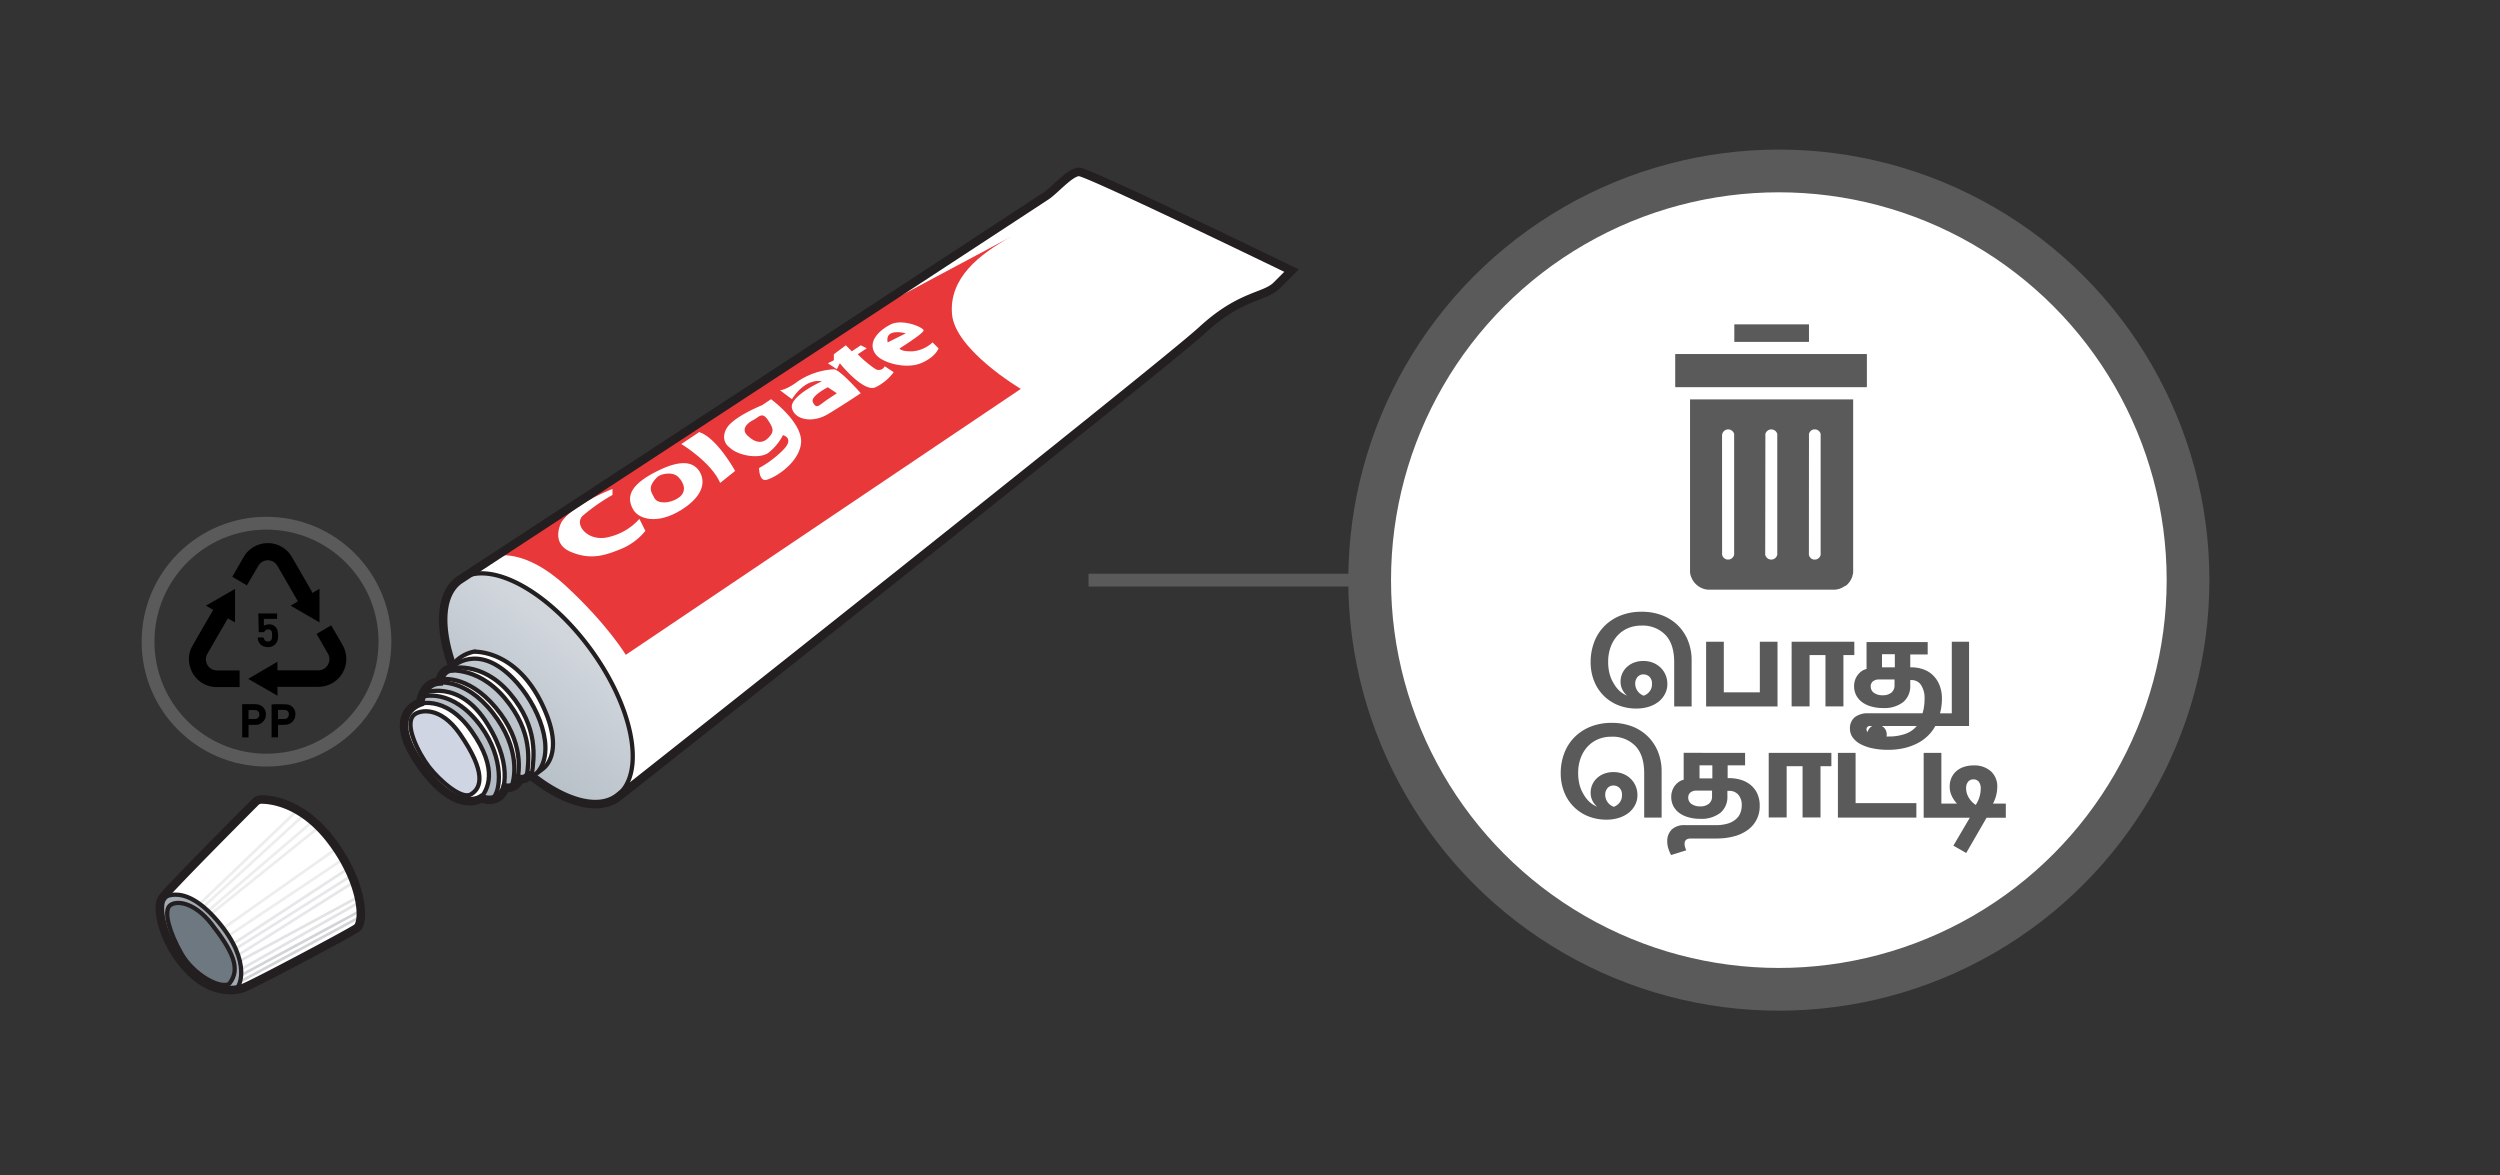
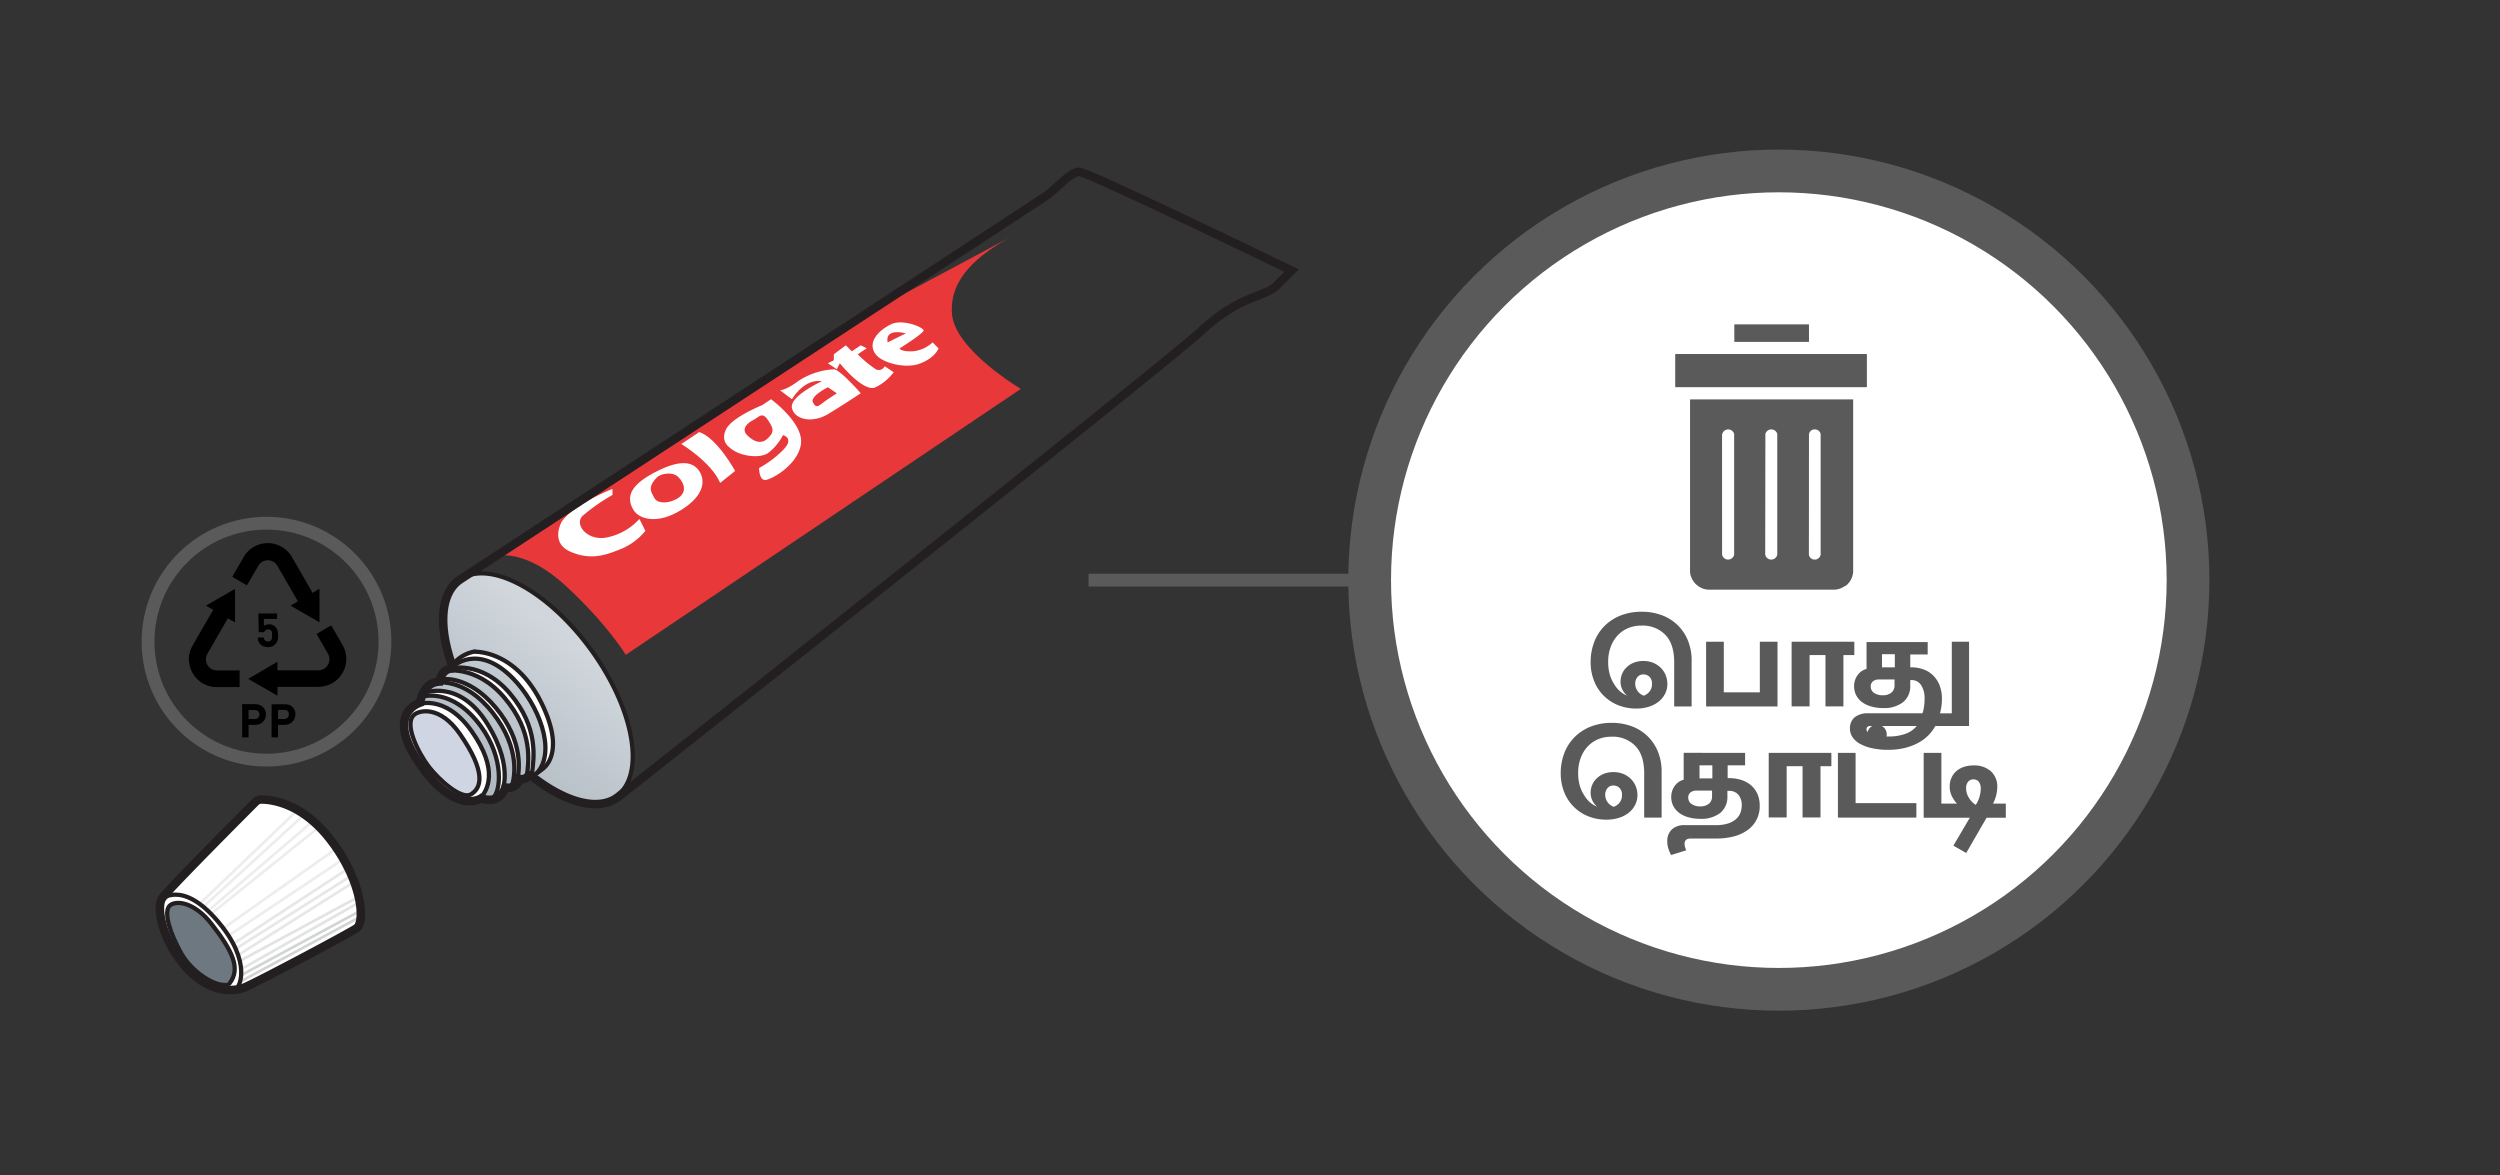
<svg xmlns="http://www.w3.org/2000/svg" viewBox="0 0 585 275">
  <rect x="0" y="0" width="585" height="275" fill="#333333" stroke="none" />
  <defs>
    <style>.cls-1{fill:#5a5a5a;}.cls-10,.cls-2,.cls-8{fill:none;}.cls-2,.cls-3{stroke:#5a5a5a;}.cls-10,.cls-2,.cls-3,.cls-8{stroke-miterlimit:10;}.cls-2{stroke-width:3px;}.cls-3,.cls-5{fill:#fff;}.cls-3{stroke-width:10px;}.cls-4{clip-path:url(#clip-path);}.cls-6{fill:url(#linear-gradient);}.cls-7{fill:#e8383a;}.cls-10,.cls-8{stroke:#231f20;}.cls-9{fill:#cfd5e2;}.cls-10{stroke-width:2px;}.cls-11{fill:#d3d4d6;}.cls-12{fill:#e2e3e4;}.cls-13{fill:#e6e7e8;}.cls-14{fill:#ededee;}.cls-15{fill:#a2abb3;}.cls-16{fill:#6e7880;}</style>
    <clipPath id="clip-path">
      <rect class="cls-1" x="392.04" y="82.86" width="44.76" height="7.74" />
    </clipPath>
    <linearGradient id="linear-gradient" x1="134.29" y1="150.59" x2="108.77" y2="182.22" gradientUnits="userSpaceOnUse">
      <stop offset="0" stop-color="#d0d6dc" />
      <stop offset="0.99" stop-color="#afb8c1" />
    </linearGradient>
  </defs>
  <title>3.whattodo 101</title>
  <g id="B:_95-99" data-name="B: 95-99">
    <line class="cls-2" x1="254.72" y1="135.75" x2="321" y2="135.75" />
    <circle class="cls-3" cx="416.25" cy="135.75" r="95.75" />
    <path class="cls-1" d="M405.83,75.9H423.3V80H405.83Z" />
    <path class="cls-1" d="M395.47,133.41a3.4,3.4,0,0,0,0,.45,3.47,3.47,0,0,0,.06.45c0,.14.07.29.11.43s.1.29.16.42.12.28.19.41.15.26.23.39l.27.36.3.33a3.17,3.17,0,0,0,.34.3,2.42,2.42,0,0,0,.36.27l.38.23.41.2.42.15.44.11.44.07.45,0h29l.45,0,.44-.07.43-.11.43-.15.4-.2.38-.23A2.42,2.42,0,0,0,432,137a2.35,2.35,0,0,0,.33-.3q.17-.17.3-.33a3.18,3.18,0,0,0,.27-.37c.08-.12.16-.25.23-.38s.13-.27.19-.41a3.52,3.52,0,0,0,.15-.42c0-.14.08-.29.11-.44a3.11,3.11,0,0,0,.06-.44c0-.15,0-.3,0-.45v-40H395.47Zm27.83-31.59a1.15,1.15,0,0,1,0-.26,2.58,2.58,0,0,1,.08-.26,1.71,1.71,0,0,1,.13-.23,1.22,1.22,0,0,1,.37-.37,1.12,1.12,0,0,1,.24-.13,1,1,0,0,1,.25-.08,1.15,1.15,0,0,1,.26,0,1.32,1.32,0,0,1,.28,0l.26.07a1.36,1.36,0,0,1,.24.13,1.18,1.18,0,0,1,.22.17,1.12,1.12,0,0,1,.18.2c.05.08.1.16.14.24a2.58,2.58,0,0,1,.08.26,2.51,2.51,0,0,1,0,.27v27.69a1.33,1.33,0,0,1,0,.28,1.38,1.38,0,0,1-.08.27,2,2,0,0,1-.13.25.91.91,0,0,1-.18.21,1.63,1.63,0,0,1-.47.32l-.27.08-.28,0a1.24,1.24,0,0,1-.27,0,1.34,1.34,0,0,1-.26-.09l-.24-.13-.2-.18a1.18,1.18,0,0,1-.17-.22,1.27,1.27,0,0,1-.2-.51,2.45,2.45,0,0,1,0-.27Zm-10.2,0a1.09,1.09,0,0,1,0-.26,1.14,1.14,0,0,1,.09-.26,1.76,1.76,0,0,1,.14-.23,1.12,1.12,0,0,1,.18-.2,1.73,1.73,0,0,1,.21-.17,1.34,1.34,0,0,1,.24-.12,1.25,1.25,0,0,1,.26-.07,1.23,1.23,0,0,1,.54,0,1.25,1.25,0,0,1,.26.07,1.34,1.34,0,0,1,.24.12,1.2,1.2,0,0,1,.21.17,1.12,1.12,0,0,1,.18.2,1.76,1.76,0,0,1,.14.23,1.14,1.14,0,0,1,.09.26,1.09,1.09,0,0,1,0,.26v27.69a1.32,1.32,0,0,1,0,.28,2.76,2.76,0,0,1-.08.27,1.16,1.16,0,0,1-.14.24,1,1,0,0,1-.18.22.91.91,0,0,1-.21.18,1.19,1.19,0,0,1-.25.13.92.92,0,0,1-.27.08,1.32,1.32,0,0,1-.56,0,.92.92,0,0,1-.27-.08,1.22,1.22,0,0,1-.46-.31,1,1,0,0,1-.18-.22,1.12,1.12,0,0,1-.13-.24,1.43,1.43,0,0,1-.09-.27,2.64,2.64,0,0,1,0-.28Zm-10.14,0a1.09,1.09,0,0,1,.05-.26,1.14,1.14,0,0,1,.09-.26,1.09,1.09,0,0,1,.14-.23,1.12,1.12,0,0,1,.18-.2,1.2,1.2,0,0,1,.21-.17,1.34,1.34,0,0,1,.24-.12,1.11,1.11,0,0,1,.26-.07,1.23,1.23,0,0,1,.54,0,1.25,1.25,0,0,1,.26.07l.24.12.21.17a1.12,1.12,0,0,1,.18.2,1.76,1.76,0,0,1,.14.23,1.14,1.14,0,0,1,.09.26,1.09,1.09,0,0,1,0,.26v27.69a2.64,2.64,0,0,1,0,.28,1.43,1.43,0,0,1-.09.27,1.49,1.49,0,0,1-.13.25,1.8,1.8,0,0,1-.39.39,1.49,1.49,0,0,1-.25.13,1.43,1.43,0,0,1-.27.09,1.32,1.32,0,0,1-.28,0,1.27,1.27,0,0,1-.28,0,1.43,1.43,0,0,1-.27-.09,1.19,1.19,0,0,1-.25-.13,1.24,1.24,0,0,1-.22-.18l-.18-.21c-.05-.08-.09-.17-.13-.25a2.76,2.76,0,0,1-.08-.27,1.33,1.33,0,0,1,0-.28Z" />
    <rect class="cls-1" x="392.04" y="82.86" width="44.76" height="7.74" />
    <g class="cls-4">
      <path class="cls-1" d="M424.66,82.89H392.08v7.65H437V82.89Z" />
    </g>
    <g id="_101_tube" data-name="101 tube">
-       <path class="cls-5" d="M144.5,186.6c-6.84,5-20.67-2.37-30.9-16.41s-13-29.47-6.14-34.45c0,0,135.26-88.52,137.36-89.92s5.6-5.6,7.7-5.6,49.7,23.1,49.7,23.1l-3.5,3.5c-2.8,2.8-8.4,2.1-17.5,10.5S144.72,186.52,144.5,186.6Z" />
      <path class="cls-6" d="M103.42,150.12a67,67,0,0,0,2.8,6.3c-2.8,1.4-8.07,4.9-7.7,8.4.72,6.92,10.25,15.44,11.9,18.9,2.92,6.11,9.14.54,13.3-2.1a18.71,18.71,0,0,0,8.4,4.9c11.2,3.5,13.53-1.5,13.53-1.5,5-6,2-20.1-7.39-33-10.17-14-23.76-21.5-30.64-16.58C102.72,138.92,103.42,150.12,103.42,150.12Z" />
      <path class="cls-7" d="M116,130.13s6.63-2.06,16.43,7,14,16.1,14,16.1L238.87,91s-15.4-9.1-16.1-17.5,6.3-14,14-18.2L201.78,74" />
      <path class="cls-8" d="M107.46,135.74c6.84-5,20.63,2.3,30.8,16.26,9.41,12.92,12.42,27.05,7.39,33a9.49,9.49,0,0,1-4.93,3" />
      <path class="cls-5" d="M143.32,114.42s-9.1,3.5-11.9,7.7c0,0-2.8,4.9,2.1,7s8.4.7,11.9-.7a14.38,14.38,0,0,0,5.6-4.2l-1.4-2.8a13.75,13.75,0,0,1-7,4.2c-4.9,1.4-8.4-2.8-6.3-4.9a44.16,44.16,0,0,1,7-4.9Z" />
      <path class="cls-5" d="M168.52,113l3.5-2.8s-4.2-7.7-8.4-9.1l-4.2,2.8S166.42,108.12,168.52,113Z" />
      <path class="cls-5" d="M193.72,85l2.1,1.4.7-1.4s5.6,7,8.4,5.6a11.66,11.66,0,0,0,4.2-3.5l-2.1-1.4a1.53,1.53,0,0,1-2.1.7,26.65,26.65,0,0,1-4.2-3.5l2.1-1.4-1.4-.7-2.1,1.4-1.4-1.4-2.8,2.1v1.4Z" />
      <path class="cls-5" d="M163.62,110.22c-1.4-2.1-4.2-2.8-9.8,0s-7.7,5.6-5.6,9.1c1.3,2.16,5.6,3.5,11.2,0S165,112.32,163.62,110.22Zm-4.9,6.3c-2.1,1.4-4.9,1.4-5.6,0s-1.78-2.43.7-4.9c.7-.7,3.5-1.4,4.9,0S160.82,115.12,158.72,116.52Z" />
      <path class="cls-5" d="M180.42,93.42l-2.1,1.4s-7,2.8-8.4,5.6.7,4.2.7,4.2c2.1,2.1,7,2.8,9.1,1.4a12.53,12.53,0,0,0,3.5-4.2s2.8.7,0,3.5a24.17,24.17,0,0,1-5.6,4.2s0,2.8,1.4,2.8,7.7-3.5,8.4-8.4S180.42,93.42,180.42,93.42Zm-.7,9.1c-1.4,1.4-3.12,1.08-4.9-.7-1.4-1.4,0-2.8,1.4-3.5s2.1-2.1,3.5,0S181.12,101.12,179.72,102.52Z" />
      <path class="cls-5" d="M195.12,86.42a16.69,16.69,0,0,0-8.4,2.8c-2.8,2.1-4.2,2.1-4.2,2.1l2.8,2.1s2.8-4.9,7-4.2c0,0-7.7,3.5-7,6.3s4.9,3.5,8.4,1.4,7.7-4.9,7.7-4.9S196.52,86.42,195.12,86.42Zm-1.4,7c-2.1,1.4-2.62,2.47-3.5.7-.7-1.4,3.5-3.5,3.5-3.5l2.1,1.4Z" />
      <path class="cls-5" d="M218.22,80.12a7.73,7.73,0,0,1-4.9,2.1c-2.8,0-2.8-.7-2.8-.7s5.6-3.5,5.6-4.2-4.9-2.8-7.7-1.4-5.6,4.2-3.5,7c1.51,2,7,3.5,10.5,2.1s4.2-3.5,4.2-3.5Zm-6.3-2.1-4.2,2.1C207,76.62,211.92,78,211.92,78Z" />
      <path class="cls-5" d="M106.57,154.81a7,7,0,0,1,4.62-2.3c2.63,0,10,1.8,14.07,9.28s6.06,13.53,1.5,18.31c0,0,3.28-8.48-4-18C116.54,153.81,111.83,153.05,106.57,154.81Z" />
      <path class="cls-5" d="M104.63,156.6s7.23-3,15.13,6.21,4.41,18.72,4.41,18.72l-.81-.46s2.07-9.19-3.92-16S109.1,156.46,104.63,156.6Z" />
      <path class="cls-5" d="M102.05,159.34s7-2.35,13.8,6.06,5.55,15,5.22,17.92l-1,.8s1.67-9.62-3.75-16S107.37,159.9,102.05,159.34Z" />
      <path class="cls-5" d="M98.6,162.6s7.34-4.31,14.37,5.19c6.65,9,5.13,17.22,4.56,18.36l-1.86.84a19.31,19.31,0,0,0-1-14.22C111,165.43,105.46,162.84,98.6,162.6Z" />
      <path class="cls-5" d="M96.19,165.68s4.75-3.83,10.77,1.63,7.11,10.74,7.43,14.85a5,5,0,0,1-3.54,5.47c-.48,0-6-.25-11.11-7.29S92.46,167.62,96.19,165.68Z" />
      <path class="cls-9" d="M96.93,167.23c1.17-1,6-2.24,10.71,4.54,6.17,8.92,5.07,12.65,2.52,14.12-2.22,1.28-7.42-3.37-9.82-6.49S94.38,169.33,96.93,167.23Z" />
      <path class="cls-10" d="M124.71,181.85c7.61,5.92,15.25,8.06,19.79,4.75.22-.08,127.62-100.88,136.72-109.28s14.7-7.7,17.5-10.5l3.5-3.5s-47.6-23.1-49.7-23.1-5.6,4.2-7.7,5.6-137.36,89.92-137.36,89.92c-4.49,3.27-4.85,11-1.66,20l-.28.7c-2.3.29-2.73,3.05-2.73,3.05-4,.26-4.46,4.92-4.46,4.92-3.39,1.23-6.88,5.51,1,15.85s13.3,6.53,13.3,6.53c4.47,1.61,5.63-2.53,5.63-2.53a2.8,2.8,0,0,0,3.35-2,1.88,1.88,0,0,0,2.11-.86Z" />
      <path class="cls-8" d="M123.74,181.43c.81.58,3.21-1.49,3.21-1.49s4.66-2.84,1.12-12.29c-5.82-15.29-16.38-15.2-17.27-15.14a8.53,8.53,0,0,0-5.66,4.19" />
      <path class="cls-8" d="M125.61,180.93c4.73-5.16.45-16.07-5.62-22.23-8.33-8.43-14.12-2.63-14.12-2.63" />
      <path class="cls-8" d="M103.84,157s7.52-1.66,14.25,6.33,5.65,14.85,5.15,18.68" />
      <path class="cls-8" d="M105.12,156.46s7.51-2.14,14.24,5.86,5.59,15.05,5.09,18.88" />
      <path class="cls-8" d="M96.93,167.23c1.17-1,6-2.24,10.71,4.54,6.17,8.92,5.07,12.65,2.52,14.12-2.22,1.28-7.42-3.37-9.82-6.49S94.38,169.33,96.93,167.23Z" />
      <path class="cls-8" d="M97.12,165.19c.08-.46,6.92-3.09,13.26,5.93s3.83,13.9,1.74,15.93" />
      <path class="cls-8" d="M102.07,159.78s6.56-1.44,13.21,7,5.24,15.83,4.18,17.83" />
      <path class="cls-8" d="M103.09,159.13c-.33-.24,6.19-1.59,12.92,6.46s5.44,15.14,5,17.26" />
      <path class="cls-8" d="M98.63,163.06s7.09-2.43,13.92,6.93c5.51,7.57,4.67,15.45,2.65,16.86" />
      <path class="cls-8" d="M98.94,162.25s8.42-3.71,15.14,7.19,3,16.74,3,16.74" />
    </g>
    <g id="_101_cover" data-name="101 cover">
      <path class="cls-5" d="M60.32,187.12s-21,21-22.4,23.1,0,9.8,5.6,16.1,11.2,5.6,13.3,4.9,24.5-12.6,26.6-14,1.4-11.2-6.3-21C69.07,186,60.32,187.12,60.32,187.12Z" />
      <polygon class="cls-11" points="56.48 229.93 55.98 229.47 83.78 214.45 84.27 214.91 56.48 229.93" />
      <polygon class="cls-11" points="56.48 228.53 55.98 228.07 83.78 213.05 84.27 213.51 56.48 228.53" />
      <polygon class="cls-12" points="56.48 227.13 55.98 226.68 83.78 210.95 84.27 211.41 56.48 227.13" />
      <polygon class="cls-12" points="56.48 225.03 55.98 224.57 83.78 209.55 84.27 210.01 56.48 225.03" />
      <polygon class="cls-13" points="56.19 223.58 55.67 223.16 82.67 206.09 83.19 206.53 56.19 223.58" />
      <polygon class="cls-13" points="55.49 222.18 54.97 221.76 81.97 204.69 82.49 205.13 55.49 222.18" />
      <polygon class="cls-13" points="54.93 220.99 54.4 220.57 81.13 203.08 81.66 203.51 54.93 220.99" />
      <polygon class="cls-14" points="53.72 219.16 53.19 218.76 80.24 200.71 80.77 201.12 53.72 219.16" />
      <polygon class="cls-14" points="52.57 217.4 52.02 217.01 78.59 198.27 79.14 198.67 52.57 217.4" />
      <polygon class="cls-14" points="49.7 214 49.13 213.65 74.46 193.27 75.03 193.63 49.7 214" />
      <polygon class="cls-14" points="49 213.3 48.43 212.95 73.06 191.87 73.63 192.23 49 213.3" />
      <polygon class="cls-14" points="47.96 212.29 47.38 211.96 71.3 190.08 71.88 190.42 47.96 212.29" />
      <polygon class="cls-14" points="46.82 211.86 46.23 211.54 69.63 189.11 70.23 189.44 46.82 211.86" />
-       <path class="cls-15" d="M54.84,231.61c1.16-.08,4.43-6.34-4-16.14s-13.3-4.9-13.3-4.9-2.11,4.93,3.67,12.79S49.35,232,54.84,231.61Z" />
      <path class="cls-16" d="M40,211.71c-1.37.61-1.39,5.23,2.82,12s9.11,6.79,10.51,6.09,4-3.11-2.9-12.4S40,211.71,40,211.71Z" />
      <path class="cls-10" d="M61.13,187.08a1.89,1.89,0,0,0-1.33.56c-3.25,3.25-20.61,20.68-21.88,22.58-1.4,2.1,0,9.8,5.6,16.1s11.2,5.6,13.3,4.9,24.5-12.6,26.6-14,1.4-11.2-6.3-21C70.53,187.84,63.47,187.08,61.13,187.08Z" />
      <path class="cls-8" d="M37.57,210.57s4.9-4.9,13.3,4.9,5.13,16.19,4,16.14" />
      <path class="cls-8" d="M49.47,216.17c4.9,6.3,7,10.5,4.2,14-2.1,1.4-8.4-2.1-11.2-7s-4.2-9.8-2.8-11.2S45.41,211,49.47,216.17Z" />
    </g>
    <circle class="cls-2" cx="62.36" cy="150.15" r="27.72" />
    <path d="M73.08,138.76l1.68-1v7.87L68,141.73l1.68-1a.84.84,0,0,0-.07-.18c-1.57-2.72-3.12-5.45-4.71-8.15a2.56,2.56,0,0,0-4.45,0,2.39,2.39,0,0,0-.13.21l-2.33,4c-.06.12-.14.23-.22.37l-1.69-1-1.71-1,.15-.3,2.43-4.22a6.52,6.52,0,0,1,11.42,0c1.53,2.6,3,5.22,4.54,7.84Z" />
    <path d="M49.89,142.72l-1.7-1L55,137.8v7.85l-1.67-.94-.13.18c-1.55,2.69-3.11,5.37-4.65,8.06a2.59,2.59,0,0,0,1.51,3.83,4.15,4.15,0,0,0,.93.11c1.55,0,3.11,0,4.66,0h.42v3.89l-.18,0c-1.72,0-3.44,0-5.16,0a6.47,6.47,0,0,1-6.37-5.21,6,6,0,0,1,.64-4.37c1.49-2.64,3-5.25,4.54-7.88Z" />
    <path d="M64.93,160.8v2l-6.85-3.95,6.84-4v2l.37,0c3,0,6,0,9.06,0a2.61,2.61,0,0,0,2.73-2.47,2.66,2.66,0,0,0-.41-1.55l-2.4-4.15c-.06-.1-.11-.21-.19-.34l3.39-2a.5.5,0,0,1,.1.11c.89,1.55,1.82,3.09,2.68,4.66a6.5,6.5,0,0,1-3.11,9.05,6.92,6.92,0,0,1-2.88.56H64.93Z" />
    <path d="M65.05,169.62v2.92h-1.5v-7.71a33.19,33.19,0,0,1,3.6,0,2.24,2.24,0,0,1,1.95,2.59,2.37,2.37,0,0,1-2.31,2.17C66.23,169.64,65.67,169.62,65.05,169.62Zm0-1.38c.56,0,1.09,0,1.61,0a1,1,0,0,0,.91-1,.94.94,0,0,0-.77-1.1,14.55,14.55,0,0,0-1.75,0Z" />
    <path d="M58.16,169.62v2.93H56.67v-7.78H59a6.61,6.61,0,0,1,1.26.06,2.33,2.33,0,0,1,1.95,2.58,2.38,2.38,0,0,1-2.33,2.2C59.34,169.64,58.78,169.62,58.16,169.62Zm0-1.38c.57,0,1.11,0,1.64,0a1,1,0,0,0,.89-1,1,1,0,0,0-.77-1.07,14.69,14.69,0,0,0-1.76,0Z" />
    <path d="M60.45,143.55h4.39v1.27H61.75v1.56a5.82,5.82,0,0,1,.93-.26A2,2,0,0,1,65,147.8a5.7,5.7,0,0,1,.06,1.43,2.28,2.28,0,0,1-2.8,2.14,2.06,2.06,0,0,1-1.92-2.21c.4,0,.81,0,1.21,0,.08,0,.18.13.21.22a.89.89,0,0,0,1,.72.84.84,0,0,0,.87-.84,5.6,5.6,0,0,0,0-1.29.74.74,0,0,0-.66-.66.91.91,0,0,0-1,.37.5.5,0,0,1-.53.26c-.28,0-.57,0-.89,0Z" />
  </g>
  <g id="all_text" data-name="all text">
    <path class="cls-1" d="M384.23,143.15a13.14,13.14,0,0,1,4.51.76,10.66,10.66,0,0,1,3.69,2.24,10.54,10.54,0,0,1,2.49,3.6,12.21,12.21,0,0,1,.92,4.86v10.71h-4.08V154.94q0-4.23-2.07-6.39a7.4,7.4,0,0,0-5.61-2.16,7.85,7.85,0,0,0-3.14.61,7.16,7.16,0,0,0-2.46,1.74,8,8,0,0,0-1.6,2.69,10,10,0,0,0-.57,3.45,10.9,10.9,0,0,0,.34,2.82,8.62,8.62,0,0,0,1,2.29A7.3,7.3,0,0,0,379,161.7a5.89,5.89,0,0,0,1.74,1.07,4.29,4.29,0,0,1-1.11-1.41,4.17,4.17,0,0,1-.42-1.89,4.58,4.58,0,0,1,.36-1.79,4.65,4.65,0,0,1,1.05-1.53,5.11,5.11,0,0,1,1.69-1.08,6,6,0,0,1,2.27-.4,5.93,5.93,0,0,1,2.17.39,5.41,5.41,0,0,1,1.77,1.11,5.18,5.18,0,0,1,1.2,1.71,5.39,5.39,0,0,1,.44,2.19,4.94,4.94,0,0,1-.56,2.32,5.52,5.52,0,0,1-1.51,1.82,7.22,7.22,0,0,1-2.28,1.17,9.45,9.45,0,0,1-2.88.42,11.3,11.3,0,0,1-4.34-.81A10,10,0,0,1,373,159.3a11.74,11.74,0,0,1-.79-4.39,13,13,0,0,1,.81-4.61,10.7,10.7,0,0,1,2.35-3.73,11.07,11.07,0,0,1,3.77-2.51A13.21,13.21,0,0,1,384.23,143.15ZM382.64,160a3,3,0,0,0,2,2.79,3,3,0,0,0,1.29-.9,2.65,2.65,0,0,0,.63-1.86,2.15,2.15,0,0,0-.6-1.68,2,2,0,0,0-1.38-.54,1.75,1.75,0,0,0-1.4.61A2.35,2.35,0,0,0,382.64,160Z" />
    <path class="cls-1" d="M403.37,150.17V162h8.43V150.17h4.14v15.15H399.23V150.17Z" />
    <path class="cls-1" d="M433.91,150.17v3.12h-2.55v12h-4.2v-12h-3.72v12h-4.2V150.17Z" />
    <path class="cls-1" d="M460.76,150.17v19.71h-7.89a9.81,9.81,0,0,1-1.73,2.28,10.2,10.2,0,0,1-2.43,1.75,13.08,13.08,0,0,1-3.12,1.14,16.55,16.55,0,0,1-3.79.41,17.2,17.2,0,0,1-3.66-.36,10.45,10.45,0,0,1-2.82-1,5.14,5.14,0,0,1-1.8-1.56,3.48,3.48,0,0,1-.63-2,3.32,3.32,0,0,1,1.11-2.7,4.88,4.88,0,0,1,3.21-.93h12.66a9.63,9.63,0,0,0,.36-1.62,13.39,13.39,0,0,0,.12-1.83,5.55,5.55,0,0,0-.8-3.12,2.58,2.58,0,0,0-2.29-1.2H447v1.26a4.82,4.82,0,0,1-1.64,3.88,7.18,7.18,0,0,1-4.78,1.4,9.58,9.58,0,0,1-2.7-.36,6.61,6.61,0,0,1-2.13-1,4.74,4.74,0,0,1-1.4-1.63,4.58,4.58,0,0,1-.49-2.13,4.3,4.3,0,0,1,.91-2.7,4,4,0,0,1,.93-.86,3.21,3.21,0,0,1,1.07-.46v-6.3h14.31v2.91H447v3h.27a8.6,8.6,0,0,1,2.53.39,6.27,6.27,0,0,1,2.3,1.27,6.6,6.6,0,0,1,1.66,2.31,8.39,8.39,0,0,1,.65,3.47,12.72,12.72,0,0,1-.45,3.33h2.76V150.17Zm-18.87,22.17a11.41,11.41,0,0,0,4-.63,6,6,0,0,0,2.63-1.83H437.72a1,1,0,0,0-.74.22.76.76,0,0,0-.22.56c0,.5.42.9,1.26,1.21A11.92,11.92,0,0,0,441.89,172.34ZM439.7,159a2.18,2.18,0,0,0-1.43.43,1.5,1.5,0,0,0-.52,1.22,1.77,1.77,0,0,0,.75,1.47,3.4,3.4,0,0,0,2.1.57,3,3,0,0,0,2-.63,2.12,2.12,0,0,0,.72-1.68V159Zm.69-2.85h3v-3.06h-3Z" />
    <path class="cls-1" d="M377.21,169.15a13.14,13.14,0,0,1,4.51.76,10.66,10.66,0,0,1,3.69,2.24,10.54,10.54,0,0,1,2.49,3.6,12.21,12.21,0,0,1,.92,4.86v10.71h-4.08V180.94q0-4.23-2.07-6.39a7.4,7.4,0,0,0-5.61-2.16,7.85,7.85,0,0,0-3.14.61,7.16,7.16,0,0,0-2.46,1.74,8,8,0,0,0-1.6,2.69,10,10,0,0,0-.57,3.45,10.9,10.9,0,0,0,.34,2.82,8.62,8.62,0,0,0,1,2.29A7.3,7.3,0,0,0,372,187.7a5.89,5.89,0,0,0,1.74,1.07,4.29,4.29,0,0,1-1.11-1.41,4.17,4.17,0,0,1-.42-1.89,4.58,4.58,0,0,1,.36-1.79,4.65,4.65,0,0,1,1.05-1.53,5.11,5.11,0,0,1,1.69-1.08,6,6,0,0,1,2.27-.4,5.93,5.93,0,0,1,2.17.39,5.41,5.41,0,0,1,1.77,1.11,5.18,5.18,0,0,1,1.2,1.71,5.39,5.39,0,0,1,.44,2.19,4.94,4.94,0,0,1-.56,2.32,5.52,5.52,0,0,1-1.51,1.82,7.22,7.22,0,0,1-2.28,1.17,9.45,9.45,0,0,1-2.88.42,11.3,11.3,0,0,1-4.34-.81A10,10,0,0,1,366,185.3a11.74,11.74,0,0,1-.79-4.39,13,13,0,0,1,.81-4.61,10.7,10.7,0,0,1,2.35-3.73,11.07,11.07,0,0,1,3.77-2.51A13.21,13.21,0,0,1,377.21,169.15ZM375.62,186a3,3,0,0,0,2,2.79,3,3,0,0,0,1.29-.9,2.65,2.65,0,0,0,.63-1.86,2.15,2.15,0,0,0-.6-1.68,2,2,0,0,0-1.38-.54,1.75,1.75,0,0,0-1.4.61A2.35,2.35,0,0,0,375.62,186Z" />
    <path class="cls-1" d="M408.35,176.17v2.91h-4.08v3h.36a9.63,9.63,0,0,1,2.53.34,6.73,6.73,0,0,1,2.3,1.11,5.78,5.78,0,0,1,1.66,2,6.51,6.51,0,0,1,.65,3,6.76,6.76,0,0,1-2.91,5.76,9.67,9.67,0,0,1-3.2,1.44,15.71,15.71,0,0,1-4,.48h-6q-1.47,0-1.47,1.23a2.67,2.67,0,0,0,.1.73,6.56,6.56,0,0,0,.29.8l-3.54,1.11a7.73,7.73,0,0,1-.63-1.47,5.46,5.46,0,0,1-.27-1.68,3.73,3.73,0,0,1,1.08-2.85,4.24,4.24,0,0,1,3-1h7.26a9.48,9.48,0,0,0,2.8-.36,5.28,5.28,0,0,0,1.89-1,3.71,3.71,0,0,0,1.07-1.49,5,5,0,0,0,.33-1.81,3.65,3.65,0,0,0-.78-2.43,2.74,2.74,0,0,0-2.22-.93h-.36v1.26a4.82,4.82,0,0,1-1.64,3.88,7.18,7.18,0,0,1-4.78,1.4,9.58,9.58,0,0,1-2.7-.36,6.61,6.61,0,0,1-2.13-1,4.74,4.74,0,0,1-1.4-1.63,4.58,4.58,0,0,1-.49-2.13,4.3,4.3,0,0,1,.91-2.7,4,4,0,0,1,.93-.86,3.21,3.21,0,0,1,1.07-.46v-6.3ZM397,185a2.18,2.18,0,0,0-1.43.43,1.5,1.5,0,0,0-.52,1.22,1.77,1.77,0,0,0,.75,1.47,3.4,3.4,0,0,0,2.1.57,3,3,0,0,0,2-.63,2.12,2.12,0,0,0,.72-1.68V185Zm.69-2.85h3v-3.06h-3Z" />
    <path class="cls-1" d="M428.54,176.17v3.12H426v12h-4.2v-12h-3.72v12h-4.2V176.17Z" />
    <path class="cls-1" d="M434.21,176.17v11.76h14.22v3.39H430.07V176.17Zm5-6.54a2.2,2.2,0,0,1,1.65.64,2.26,2.26,0,0,1,.63,1.64,2.23,2.23,0,0,1-.63,1.63,2.13,2.13,0,0,1-1.59.65,2.27,2.27,0,0,1-1.67-.65,2.2,2.2,0,0,1-.64-1.63,2.22,2.22,0,0,1,.64-1.64A2.19,2.19,0,0,1,439.22,169.63Z" />
    <path class="cls-1" d="M454.28,176.17v11.88h3.66a6.68,6.68,0,0,1-1.17-1.68,5,5,0,0,1-.54-2.34,5,5,0,0,1,.4-2,4.54,4.54,0,0,1,1.13-1.56,5.08,5.08,0,0,1,1.75-1,7,7,0,0,1,2.3-.36,5.8,5.8,0,0,1,4.05,1.36,4.77,4.77,0,0,1,1.5,3.71,8.54,8.54,0,0,1-1,3.87h3v3.3h-4.5l-4.77,8.25-3-1.71,3.84-6.54H450.14V176.17Zm7.5,6.21a1.51,1.51,0,0,0-1.26.57,2.3,2.3,0,0,0-.45,1.47,4.22,4.22,0,0,0,.64,2.25,5.29,5.29,0,0,0,1.61,1.68,6.93,6.93,0,0,0,1.17-3.81,2.51,2.51,0,0,0-.45-1.61A1.53,1.53,0,0,0,461.78,182.38Z" />
  </g>
</svg>